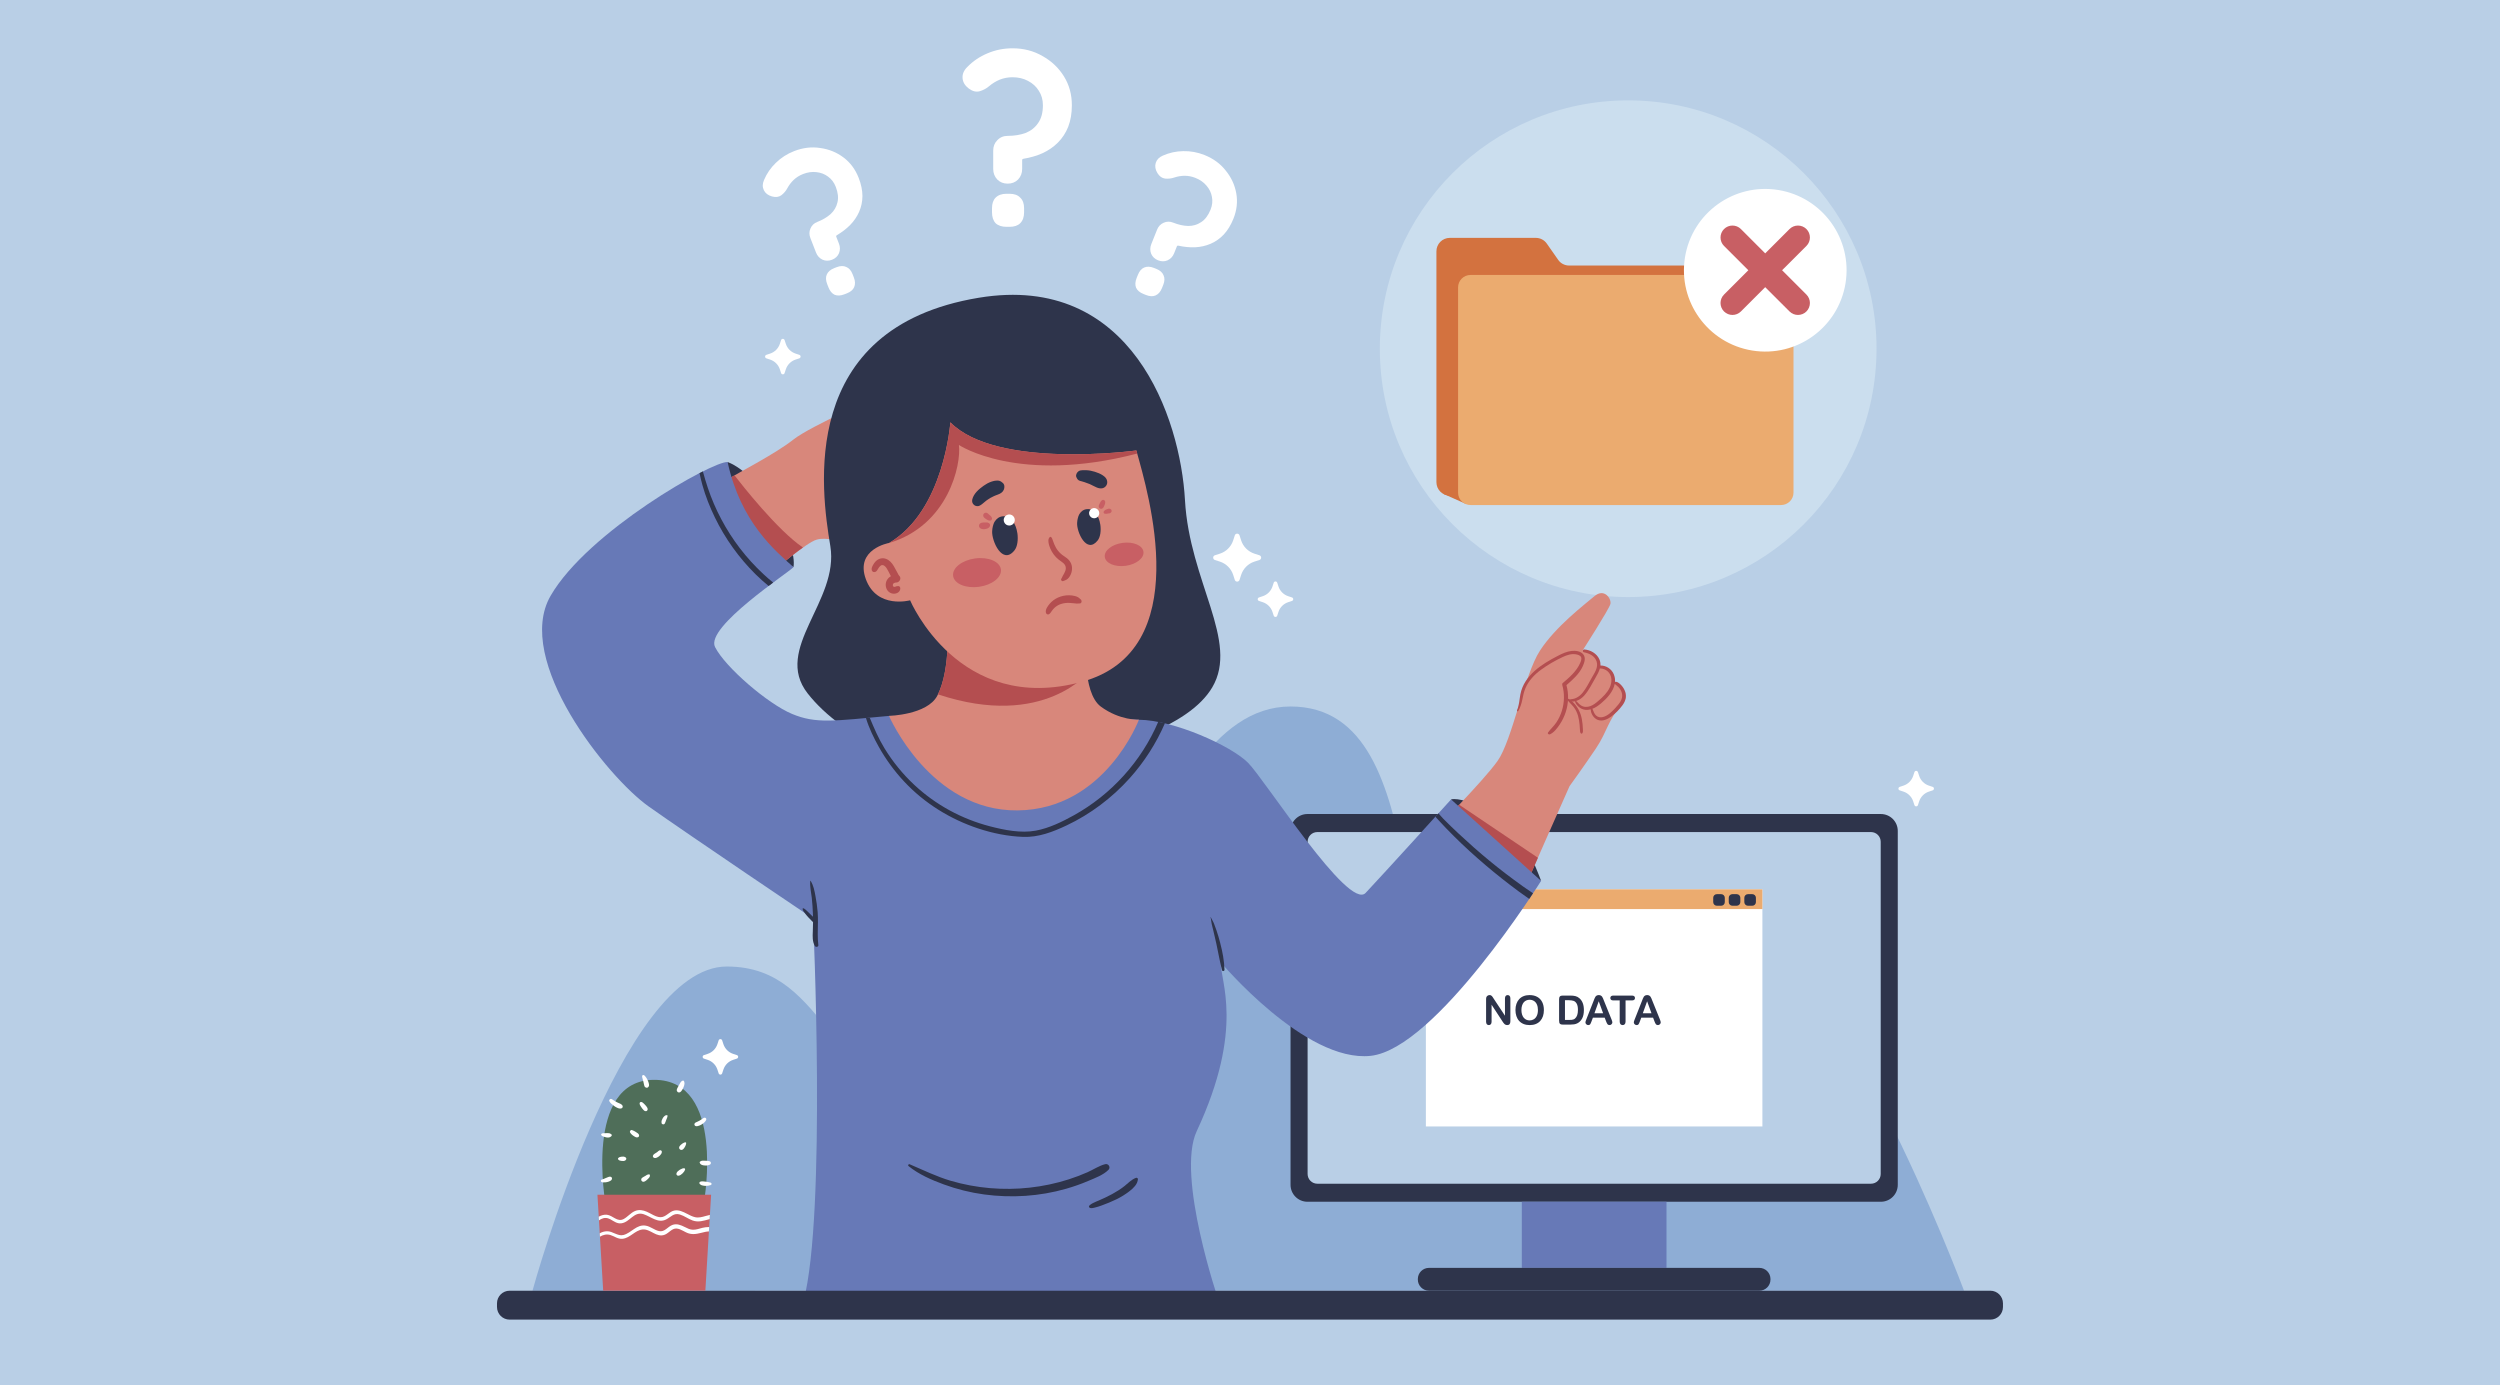
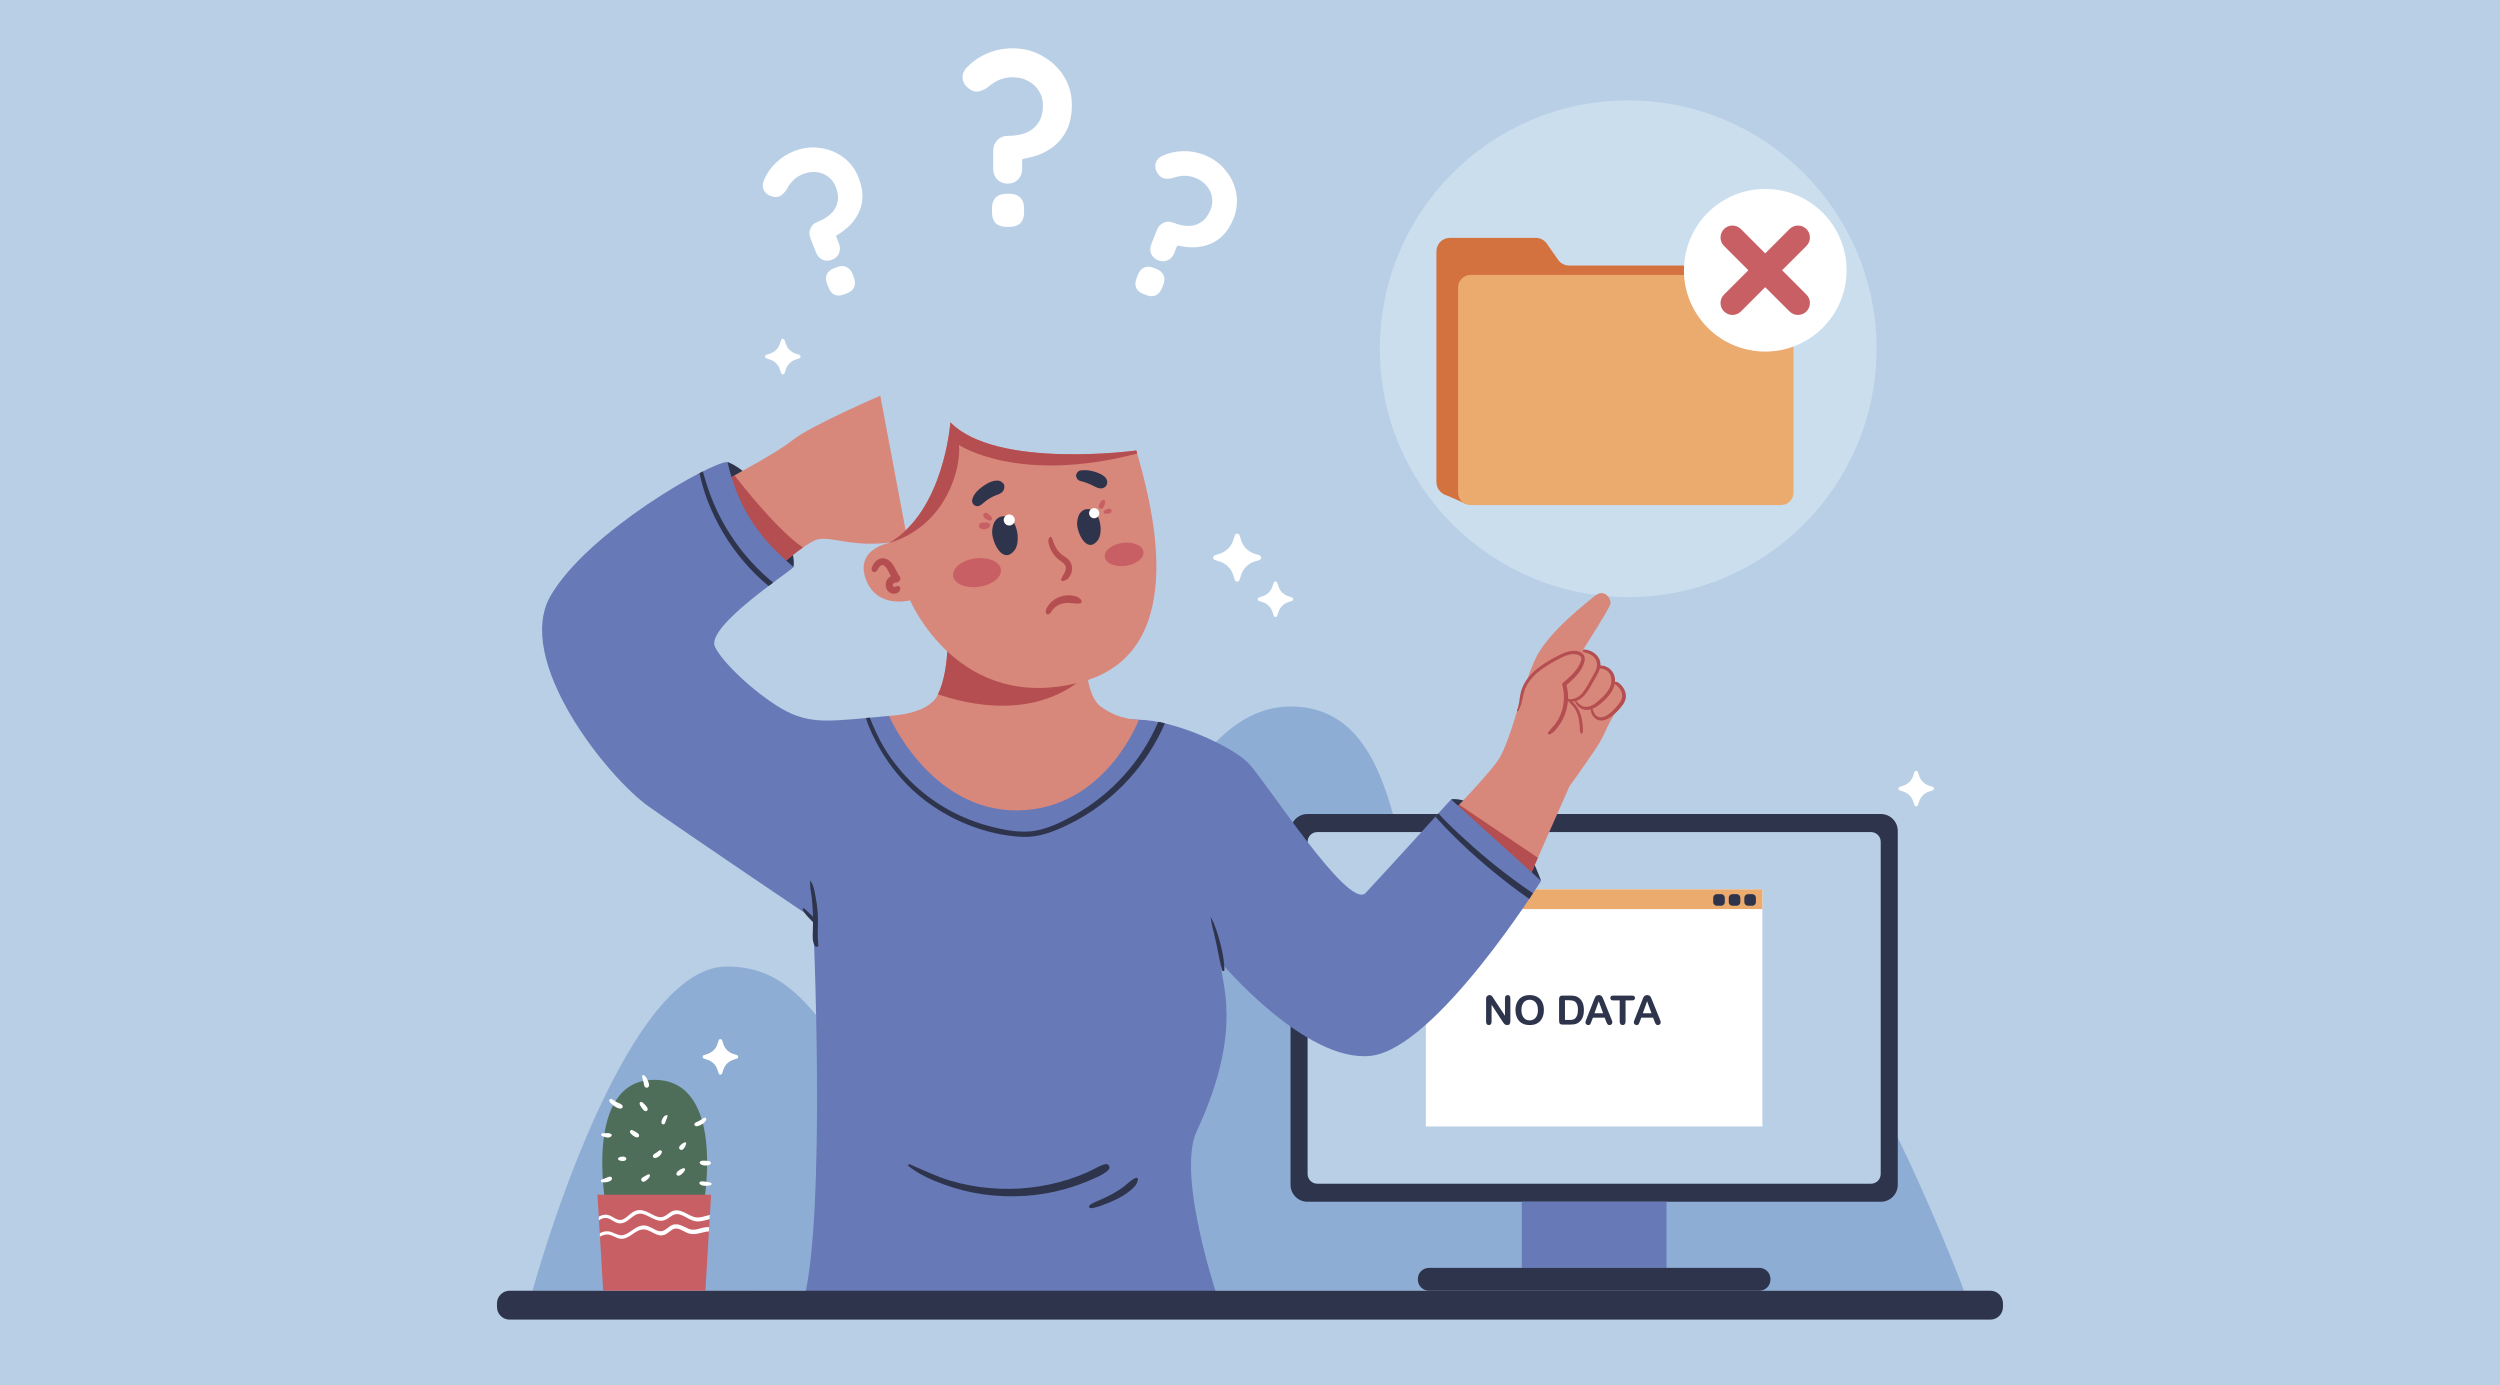
<svg xmlns="http://www.w3.org/2000/svg" width="740" height="410" viewBox="0 0 740 410" fill="none">
  <rect x="0" y="0" width="740" height="410" fill="#333333" stroke="none" />
  <g clip-path="url(#clip0_2021_243)">
    <rect width="740" height="410" fill="#B9CFE6" />
    <g clip-path="url(#clip1_2021_243)">
      <path d="M620 -45H120V455H620V-45Z" fill="#B9CFE6" />
      <path d="M157.62 382.05C157.62 382.05 183.78 286.09 215.11 286.09C246.44 286.09 242.93 325.28 284.9 325.28C326.87 325.28 336.45 209.12 381.99 209.12C427.53 209.12 407.1 303.26 440.71 303.26C474.32 303.26 485.19 276.26 513.42 276.26C541.65 276.26 581.35 382.03 581.35 382.03L157.61 382.05H157.62Z" fill="#8EADD5" />
      <path d="M481.94 176.73C522.538 176.73 555.45 143.818 555.45 103.22C555.45 62.621 522.538 29.71 481.94 29.71C441.342 29.71 408.43 62.621 408.43 103.22C408.43 143.818 441.342 176.73 481.94 176.73Z" fill="#CBDEEE" />
      <path d="M556.73 240.95H387.01C384.243 240.95 382 243.193 382 245.96V350.71C382 353.477 384.243 355.72 387.01 355.72H556.73C559.497 355.72 561.74 353.477 561.74 350.71V245.96C561.74 243.193 559.497 240.95 556.73 240.95Z" fill="#2E344B" />
      <path d="M553.81 246.29H389.93C388.339 246.29 387.05 247.579 387.05 249.17V347.5C387.05 349.091 388.339 350.38 389.93 350.38H553.81C555.401 350.38 556.69 349.091 556.69 347.5V249.17C556.69 247.579 555.401 246.29 553.81 246.29Z" fill="#B9CFE6" />
      <path d="M521.67 263.24H422.06V333.43H521.67V263.24Z" fill="white" />
      <path d="M521.67 263.24H422.06V269.09H521.67V263.24Z" fill="#EBAB6F" />
      <path d="M518.68 264.67H517.39C516.799 264.67 516.32 265.149 516.32 265.74V267.03C516.32 267.621 516.799 268.1 517.39 268.1H518.68C519.271 268.1 519.75 267.621 519.75 267.03V265.74C519.75 265.149 519.271 264.67 518.68 264.67Z" fill="#2E344B" />
      <path d="M514.07 264.67H512.78C512.189 264.67 511.71 265.149 511.71 265.74V267.03C511.71 267.621 512.189 268.1 512.78 268.1H514.07C514.661 268.1 515.14 267.621 515.14 267.03V265.74C515.14 265.149 514.661 264.67 514.07 264.67Z" fill="#2E344B" />
      <path d="M509.47 264.67H508.18C507.589 264.67 507.11 265.149 507.11 265.74V267.03C507.11 267.621 507.589 268.1 508.18 268.1H509.47C510.061 268.1 510.54 267.621 510.54 267.03V265.74C510.54 265.149 510.061 264.67 509.47 264.67Z" fill="#2E344B" />
      <path d="M493.28 355.72H450.46V375.29H493.28V355.72Z" fill="#6779B7" />
      <path d="M520.76 375.29H422.98C421.157 375.29 419.68 376.767 419.68 378.59V378.75C419.68 380.573 421.157 382.05 422.98 382.05H520.76C522.583 382.05 524.06 380.573 524.06 378.75V378.59C524.06 376.767 522.583 375.29 520.76 375.29Z" fill="#2E344B" />
      <path d="M371.3 163.88L372.79 164.36C373.47 164.58 373.47 165.54 372.79 165.76L371.3 166.24C369.44 166.84 367.99 168.3 367.38 170.16L366.9 171.65C366.68 172.33 365.72 172.33 365.5 171.65L365.02 170.16C364.42 168.3 362.96 166.85 361.1 166.24L359.61 165.76C358.93 165.54 358.93 164.58 359.61 164.36L361.1 163.88C362.96 163.28 364.41 161.82 365.02 159.96L365.5 158.47C365.72 157.79 366.68 157.79 366.9 158.47L367.38 159.96C367.98 161.82 369.44 163.27 371.3 163.88Z" fill="white" />
      <path d="M381.32 176.48L382.42 176.84C382.92 177 382.92 177.71 382.42 177.88L381.32 178.24C379.94 178.69 378.87 179.76 378.42 181.14L378.06 182.24C377.9 182.74 377.19 182.74 377.02 182.24L376.66 181.14C376.21 179.77 375.14 178.69 373.76 178.24L372.66 177.88C372.16 177.72 372.16 177.01 372.66 176.84L373.76 176.48C375.14 176.03 376.21 174.96 376.66 173.58L377.02 172.48C377.18 171.98 377.89 171.98 378.06 172.48L378.42 173.58C378.87 174.95 379.94 176.03 381.32 176.48Z" fill="white" />
      <path d="M235.5 104.67L236.6 105.03C237.1 105.19 237.1 105.9 236.6 106.07L235.5 106.43C234.13 106.88 233.05 107.95 232.6 109.33L232.24 110.43C232.08 110.93 231.37 110.93 231.2 110.43L230.84 109.33C230.39 107.96 229.32 106.88 227.94 106.43L226.84 106.07C226.34 105.91 226.34 105.2 226.84 105.03L227.94 104.67C229.31 104.22 230.39 103.15 230.84 101.77L231.2 100.67C231.36 100.17 232.07 100.17 232.24 100.67L232.6 101.77C233.05 103.14 234.12 104.22 235.5 104.67Z" fill="white" />
      <path d="M217.02 311.95L218.12 312.31C218.62 312.47 218.62 313.18 218.12 313.35L217.02 313.71C215.64 314.16 214.57 315.23 214.12 316.61L213.76 317.71C213.6 318.21 212.89 318.21 212.72 317.71L212.36 316.61C211.91 315.24 210.84 314.16 209.46 313.71L208.36 313.35C207.86 313.19 207.86 312.48 208.36 312.31L209.46 311.95C210.83 311.5 211.91 310.43 212.36 309.05L212.72 307.95C212.88 307.45 213.59 307.45 213.76 307.95L214.12 309.05C214.57 310.42 215.64 311.5 217.02 311.95Z" fill="white" />
      <path d="M570.97 232.55L572.07 232.91C572.57 233.07 572.57 233.78 572.07 233.95L570.97 234.31C569.6 234.76 568.52 235.83 568.07 237.21L567.71 238.31C567.55 238.81 566.84 238.81 566.67 238.31L566.31 237.21C565.86 235.84 564.79 234.76 563.41 234.31L562.31 233.95C561.81 233.79 561.81 233.08 562.31 232.91L563.41 232.55C564.78 232.1 565.86 231.03 566.31 229.65L566.67 228.55C566.83 228.05 567.54 228.05 567.71 228.55L568.07 229.65C568.52 231.03 569.59 232.1 570.97 232.55Z" fill="white" />
      <path d="M215.37 136.75C226.09 140.92 236.06 161.31 234.87 167.85L217.9 162.19L211.05 148.2L215.37 136.74V136.75Z" fill="#2E344B" />
      <path d="M214.63 142.29C219.33 139.52 229.57 134.27 234.83 130.12C240.09 125.97 260.56 117.12 260.56 117.12L268.58 159.73C268.58 159.73 261.66 161.39 254.75 160.84C247.83 160.29 244.79 158.9 241.75 159.73C238.71 160.56 228.75 169.14 228.75 169.14L214.64 142.3L214.63 142.29Z" fill="#D8877B" />
      <path d="M228.74 169.12C228.74 169.12 233.68 164.87 237.66 162.06C230.13 156.95 219.58 143.51 217.41 140.7C216.36 141.28 215.41 141.82 214.63 142.28L228.74 169.12Z" fill="#B44E50" />
      <path d="M429.53 236.61C434.22 235.72 444.49 242.19 448.06 245.32C451.63 248.45 456.17 260.72 456.17 260.72L432.21 250.45L429.53 236.61Z" fill="#2E344B" />
      <path d="M424.85 245.49C424.85 245.49 438.89 231.37 443.26 225.27C447.62 219.17 451.18 199.71 455.84 192.57C460.5 185.42 468.91 179.05 471.91 176.5C474.91 173.95 477.02 177.28 476.69 178.75C476.36 180.23 468.48 192.49 468.48 192.49C468.48 192.49 472.76 192.31 473.84 197.55C473.84 197.55 478.55 197.69 477.75 202.35C477.75 202.35 483.03 205.12 480.43 208.04C475.85 213.17 475.82 216.45 472.39 221.55C468.97 226.65 464.58 232.71 464.58 232.71C464.58 232.71 451.09 263.08 450.52 264.75L424.85 245.49Z" fill="#D8877B" />
      <path d="M455.21 253.89L431.91 238.2C431.91 238.2 431.88 238.23 431.87 238.24C431.69 238.43 431.51 238.61 431.34 238.8C431.33 238.82 431.31 238.83 431.3 238.85L428.68 248.36L441.06 257.65L445.45 260.94L451.22 263.08C452.05 261.13 453.53 257.74 455.22 253.9L455.21 253.89Z" fill="#B44E50" />
-       <path d="M289.74 88.13C235.85 97.03 243.09 145.36 245.78 161.65C248.47 177.94 228.73 192.03 239.05 205.23C249.37 218.44 273.59 231.2 301.85 226.8C330.11 222.4 351.94 215.09 358.82 203.47C366.89 189.82 352.09 172.21 350.75 148C349.4 123.79 335.05 80.64 289.74 88.13Z" fill="#2E344B" />
      <path d="M263.14 211.91C246.77 213.4 241.56 214.29 234.42 211.31C227.28 208.33 214.63 197.47 211.65 191.52C208.67 185.57 233.68 169.35 234.87 167.86C229.51 163.1 219.24 154.61 215.37 136.76C210.91 136.46 174 157.3 162.98 176.35C151.97 195.4 179.8 230.08 192 238.71C204.2 247.34 240.67 271.9 240.67 271.9C240.67 271.9 244.69 359.26 237.84 385.15H360.77C360.77 385.15 348.05 348.06 354.22 334.85C368.57 304.13 361.07 290.2 361.36 284.85C361.36 284.85 386.36 314.61 405.71 312.53C425.06 310.45 456.16 260.74 456.16 260.74L429.52 236.63C429.52 236.63 409.28 258.95 404.22 264.31C399.16 269.67 374.46 230.82 369.4 225.76C364.34 220.7 347.37 213.11 337.12 213.05C325.5 212.07 263.14 211.92 263.14 211.92V211.91Z" fill="#6779B7" />
      <path d="M280.41 183.33C280.41 183.33 281.59 198.06 277.43 205.95C274.45 211.61 263.14 211.9 263.14 211.9C263.14 211.9 275.34 240.18 301.24 239.88C327.14 239.58 337.12 213.03 337.12 213.03C337.12 213.03 331.5 213.32 325.84 209.15C320.18 204.98 321.48 188.98 321.48 188.98L280.4 183.32L280.41 183.33Z" fill="#D8877B" />
      <path d="M314.76 188.06L280.41 183.33C280.41 183.33 281.54 197.55 277.64 205.53C309.28 216.07 322.67 198.51 322.67 198.51L314.75 188.06H314.76Z" fill="#B44E50" />
      <path d="M263.14 160.72C263.14 160.72 253.02 162.51 256.29 171.44C259.56 180.37 269.39 177.69 269.39 177.69C269.39 177.69 283.78 211.82 320.29 201.8C353.92 192.57 339.93 146.14 336.36 133.34C336.36 133.34 294.99 139 281.3 125.01C281.3 125.01 279.51 151.2 263.14 160.73V160.72Z" fill="#D8877B" />
      <path d="M468.66 193.7C467.87 192.72 466.34 192.54 465.17 192.68C463.79 192.84 462.49 193.42 461.26 194.06C459.97 194.72 458.69 195.42 457.47 196.19C455.21 197.62 453.09 199.36 451.62 201.61C450.84 202.81 450.3 204.12 450.03 205.53C449.73 207.08 449.69 208.79 449.04 210.25C448.93 210.49 449.27 210.71 449.41 210.47C449.98 209.44 450.35 208.36 450.58 207.21C450.82 206.02 451.05 204.82 451.53 203.7C452.47 201.5 454.16 199.7 456.07 198.3C458.07 196.82 460.33 195.52 462.58 194.47C463.75 193.92 465.1 193.46 466.41 193.67C466.95 193.76 467.69 193.94 467.97 194.46C468.27 195.01 467.94 195.76 467.71 196.28C466.64 198.71 464.57 200.49 462.58 202.17C462.42 202.3 462.37 202.56 462.43 202.75C463.14 205.24 463.08 207.91 462.32 210.38C461.94 211.62 461.38 212.79 460.66 213.87C459.95 214.94 458.96 215.77 458.23 216.81C457.97 217.18 458.46 217.51 458.78 217.36C460.01 216.81 460.93 215.55 461.67 214.46C462.45 213.31 463.06 212.02 463.48 210.7C464.29 208.14 464.38 205.39 463.67 202.8C465.53 201.19 467.49 199.47 468.51 197.18C468.97 196.14 469.48 194.73 468.66 193.72V193.7Z" fill="#B44E50" />
      <path d="M481.07 204.8C480.85 204.11 480.48 203.49 480.01 202.95C479.59 202.48 478.9 201.79 478.23 201.8C478.17 201.8 478.11 201.82 478.05 201.85C478.1 201.1 477.99 200.33 477.66 199.54C477 197.99 475.4 196.96 473.72 196.99C473.77 196.38 473.69 195.77 473.4 195.13C472.62 193.42 470.79 192.37 468.95 192.24C468.48 192.21 468.37 192.97 468.84 193.07C470.46 193.41 472.07 194.14 472.61 195.85C473.15 197.59 471.95 199.23 471.13 200.67C470.29 202.15 469.52 203.76 468.43 205.08C467.93 205.68 467.35 206.17 466.65 206.53C466.3 206.71 465.94 206.83 465.55 206.9C465.21 206.96 464.83 206.96 464.52 207.12C464.45 207.15 464.45 207.24 464.5 207.3C464.89 207.75 465.6 207.72 466.21 207.58C466.27 208.19 466.87 208.84 467.3 209.22C467.87 209.72 468.54 210.04 469.3 210.11C469.85 210.17 470.37 210.1 470.88 209.96C470.87 209.99 470.85 210.02 470.85 210.05C470.9 211.28 471.75 212.61 472.91 213.08C474.3 213.64 475.84 212.91 476.96 212.08C478.22 211.15 479.33 210.01 480.26 208.75C481.13 207.57 481.53 206.22 481.08 204.8H481.07ZM468.02 208.84C467.65 208.6 467.32 208.29 467.02 207.97C466.85 207.79 466.71 207.61 466.51 207.49C466.61 207.46 466.71 207.43 466.8 207.39C467.63 207.09 468.35 206.53 468.94 205.88C470.32 204.35 471.24 202.36 472.28 200.59C472.79 199.71 473.31 198.8 473.56 197.85C473.58 197.85 473.6 197.86 473.62 197.86C475.43 197.9 476.85 199.2 476.97 201.03C477.09 202.8 476.17 204.37 475.02 205.64C474.43 206.29 473.78 206.88 473.12 207.45C472.41 208.06 471.65 208.69 470.76 209.01C469.86 209.33 468.85 209.36 468.02 208.83V208.84ZM478.28 209.42C477.25 210.54 475.98 211.87 474.45 212.25C473.73 212.43 472.97 212.3 472.42 211.78C471.87 211.26 471.7 210.56 471.4 209.9C471.38 209.86 471.35 209.84 471.31 209.82C472.28 209.46 473.17 208.82 473.95 208.16C475.68 206.71 477.52 204.71 477.95 202.46C478.13 202.67 478.36 202.79 478.59 202.97C478.87 203.18 479.13 203.43 479.34 203.7C479.74 204.2 480.02 204.79 480.13 205.42C480.41 207.01 479.26 208.33 478.26 209.42H478.28Z" fill="#B44E50" />
      <path d="M468.54 215.89C468.52 215.38 468.49 214.88 468.44 214.37C468.35 213.39 468.18 212.41 467.87 211.47C467.26 209.66 466 207.88 464.35 206.88C464.14 206.75 463.83 207.02 463.99 207.24C464.54 207.98 465.28 208.59 465.84 209.33C466.42 210.09 466.82 210.95 467.09 211.86C467.34 212.73 467.47 213.64 467.56 214.54C467.6 215.02 467.63 215.49 467.66 215.97C467.68 216.36 467.66 216.79 467.94 217.09C468.04 217.19 468.23 217.2 468.33 217.09C468.61 216.76 468.56 216.31 468.55 215.89H468.54Z" fill="#B44E50" />
      <path d="M336.62 134.24C336.53 133.92 336.45 133.62 336.37 133.34C336.37 133.34 295 139 281.31 125.01C281.31 125.01 279.52 151.2 263.15 160.73C280.71 155.52 284.58 137.51 283.84 131.71C283.84 131.71 301.34 143.46 336.63 134.25L336.62 134.24Z" fill="#B44E50" />
      <path d="M265.58 173.49C265.58 173.49 265.51 173.49 265.46 173.51C265.43 173.51 265.4 173.53 265.38 173.53C265.05 173.63 265.31 173.59 265.07 173.64C264.97 173.66 264.88 173.69 264.78 173.71C264.74 173.71 264.69 173.71 264.65 173.71C264.59 173.7 264.54 173.68 264.48 173.66C264.63 173.71 264.38 173.56 264.49 173.66C264.38 173.56 264.35 173.49 264.31 173.38C264.24 173.2 264.28 173.41 264.28 173.22C264.28 173.2 264.3 173.04 264.3 173.02C264.33 172.95 264.39 172.8 264.33 172.9C264.43 172.72 264.33 172.9 264.44 172.75C264.56 172.6 264.42 172.73 264.57 172.64C264.58 172.64 264.73 172.55 264.76 172.54C264.87 172.5 264.99 172.46 265.11 172.43C265.13 172.43 265.12 172.43 265.13 172.43C265.19 172.43 265.25 172.43 265.31 172.43C266.28 172.42 266.96 171.1 266.15 170.4C265.96 170.23 265.86 169.93 265.73 169.7C265.6 169.47 265.48 169.23 265.35 169C265.1 168.53 264.85 168.06 264.58 167.6C264.01 166.62 263.27 165.76 262.17 165.39C261.13 165.03 260.02 165.36 259.25 166.11C258.92 166.43 258.65 166.82 258.43 167.22C258.18 167.67 257.88 168.27 258.04 168.79C258.19 169.3 258.72 169.47 259.18 169.25C259.53 169.08 259.75 168.64 259.95 168.31C260.11 168.04 260.24 167.85 260.46 167.63C260.59 167.5 260.63 167.47 260.73 167.41C260.9 167.31 260.86 167.31 261.03 167.28C261.07 167.28 261.08 167.27 261.08 167.27C261.15 167.27 261.22 167.27 261.29 167.27C261.47 167.29 261.62 167.38 261.76 167.47C262.27 167.81 262.61 168.44 262.92 169.03C263.12 169.41 263.31 169.8 263.51 170.18C263.57 170.3 263.64 170.43 263.7 170.55C263.3 170.78 262.95 171.08 262.67 171.49C262.1 172.31 262.02 173.4 262.43 174.31C262.81 175.17 263.65 175.73 264.59 175.74C265.57 175.75 266.53 175.13 266.49 174.08C266.47 173.6 266 173.34 265.58 173.52V173.49Z" fill="#B44E50" />
      <path d="M450.62 262.23C447.27 259.85 444.01 257.36 440.84 254.75C437.72 252.18 434.69 249.49 431.73 246.73C430.18 245.28 428.65 243.82 427.17 242.3C426.69 241.81 426.22 241.28 425.76 240.75C425.47 241.07 425.18 241.39 424.86 241.74C425.22 242.14 425.59 242.54 425.94 242.92C427.37 244.49 428.86 246.01 430.36 247.51C433.37 250.51 436.52 253.37 439.76 256.12C442.9 258.79 446.14 261.35 449.45 263.8C450.5 264.58 451.58 265.32 452.65 266.08C453.06 265.47 453.43 264.91 453.77 264.4C452.71 263.68 451.65 262.98 450.6 262.24L450.62 262.23Z" fill="#2E344B" />
      <path d="M211.63 153.22C214.63 159.41 218.73 165.11 223.61 169.95C224.85 171.18 226.16 172.34 227.51 173.45C227.97 173.1 228.42 172.77 228.85 172.44C227.85 171.62 226.87 170.78 225.93 169.9C223.42 167.56 221.1 165.02 219.01 162.29C214.91 156.92 211.68 150.86 209.53 144.45C208.99 142.83 208.5 141.19 208.05 139.54C207.73 139.7 207.4 139.87 207.06 140.04C207.31 141.24 207.59 142.43 207.92 143.6C208.84 146.91 210.13 150.13 211.63 153.22Z" fill="#2E344B" />
      <path d="M342.83 213.67C337.88 225.31 328.94 235.19 317.86 241.33C314.38 243.26 310.52 245.14 306.59 245.87C302.19 246.69 297.27 245.69 293 244.58C284.64 242.4 276.99 238.25 270.66 232.35C267.23 229.15 264.25 225.49 261.8 221.48C260.03 218.58 258.72 215.53 257.44 212.43C257.06 212.47 256.69 212.5 256.32 212.53C257.23 215.54 258.66 218.46 260.16 221.13C262.24 224.83 264.76 228.28 267.66 231.37C273.63 237.76 281.3 242.5 289.59 245.24C293.84 246.65 298.37 247.56 302.85 247.72C307.4 247.89 311.63 246.25 315.68 244.34C322.75 241.01 329.14 236.18 334.37 230.37C338.69 225.57 342.24 220.02 344.82 214.08C344.15 213.92 343.49 213.78 342.84 213.65L342.83 213.67Z" fill="#2E344B" />
      <path d="M327.15 344.59C325.31 345.05 323.61 346.23 321.88 346.99C320.07 347.78 318.22 348.49 316.34 349.09C312.59 350.29 308.72 351.11 304.81 351.54C296.98 352.41 288.97 351.73 281.41 349.51C277.16 348.26 273.29 346.32 269.23 344.61C268.93 344.49 268.67 344.95 268.91 345.15C271.94 347.61 275.74 349.27 279.39 350.6C283.24 352.01 287.25 353.01 291.31 353.56C299.41 354.65 307.71 354.13 315.58 351.87C317.8 351.23 319.99 350.47 322.11 349.56C324.1 348.71 326.57 347.82 328.12 346.26C328.83 345.54 328.12 344.36 327.15 344.59Z" fill="#2E344B" />
      <path d="M336.27 348.63C334.91 349.13 333.96 350.19 332.83 351.09C331.7 351.99 330.44 352.76 329.17 353.46C327.89 354.16 326.57 354.77 325.23 355.35C324.82 355.53 321.86 356.61 322.39 357.34C322.74 357.82 323.51 357.56 324 357.46C324.71 357.31 325.4 357.06 326.09 356.82C327.57 356.28 329.03 355.69 330.45 355C331.82 354.33 333.1 353.54 334.31 352.61C334.91 352.15 335.48 351.64 335.96 351.05C336.48 350.4 336.72 349.87 336.83 349.05C336.86 348.78 336.52 348.54 336.28 348.63H336.27Z" fill="#2E344B" />
      <path d="M242.1 273.26C242.1 273.26 242.12 273.21 242.12 273.18C242.12 273.15 242.11 273.13 242.11 273.11C242.12 272.07 242.11 271.03 242.03 269.99C241.9 268.38 241.67 266.77 241.37 265.19C241.08 263.63 240.8 262.08 239.94 260.73C239.91 260.68 239.84 260.7 239.83 260.76C239.69 262.43 240.08 264.04 240.28 265.7C240.48 267.37 240.56 269.04 240.63 270.71C240.63 270.93 240.63 271.14 240.63 271.36C240.45 271.18 240.27 270.99 240.08 270.81C239.71 270.46 239.37 270.09 238.99 269.75C238.61 269.41 238.27 269.03 237.79 268.84C237.65 268.79 237.55 268.94 237.57 269.06C237.66 269.56 238 269.97 238.3 270.38C238.61 270.8 238.96 271.19 239.31 271.58C239.64 271.96 240.01 272.31 240.37 272.67C240.46 272.76 240.56 272.84 240.66 272.93C240.66 273.86 240.64 274.79 240.59 275.72C240.52 277.15 240.45 278.75 241.21 280.02C241.47 280.45 242.3 280.31 242.23 279.74C241.96 277.59 242.07 275.42 242.1 273.26Z" fill="#2E344B" />
      <path d="M361.2 279.18C360.86 277.89 360.5 276.6 360.06 275.34C359.83 274.68 359.59 274.03 359.34 273.38C359.08 272.71 358.67 272.14 358.39 271.49C358.37 271.45 358.31 271.46 358.32 271.51C358.5 272.17 358.51 272.89 358.68 273.56C358.85 274.23 359.02 274.9 359.17 275.58C359.46 276.83 359.77 278.08 360.04 279.34C360.6 281.95 361.06 284.58 361.7 287.16C361.8 287.58 362.46 287.49 362.45 287.06C362.37 284.4 361.87 281.75 361.19 279.17L361.2 279.18Z" fill="#2E344B" />
      <path d="M297.1 145.02C297.38 144.45 297.22 144.75 297.14 144.93C297.13 144.96 297.12 144.99 297.1 145.02Z" fill="#2E344B" />
      <path d="M296.83 142.95C296.52 142.69 296.22 142.44 295.83 142.33C295.38 142.2 294.9 142.24 294.44 142.31C294.09 142.37 293.75 142.48 293.41 142.59C292.59 142.87 291.83 143.3 291.13 143.8C289.73 144.8 288.2 146.11 287.79 147.85C287.64 148.47 287.84 149.11 288.35 149.5C288.84 149.88 289.55 149.95 290.09 149.62C290.55 149.34 290.95 149.03 291.35 148.67C291.46 148.57 291.57 148.48 291.69 148.39C291.5 148.55 291.94 148.19 292.08 148.08C292.07 148.08 292.06 148.09 292.04 148.1C292.06 148.09 292.07 148.08 292.09 148.07C292.09 148.07 292.09 148.07 292.1 148.07C292.15 148.03 292.22 147.98 292.26 147.96C292.54 147.77 292.81 147.58 293.1 147.41C293.47 147.2 293.84 147.01 294.23 146.84C294.57 146.7 294.9 146.56 295.24 146.42C295.07 146.49 294.9 146.56 294.73 146.63C295.14 146.46 295.59 146.34 295.98 146.13C296.17 146.03 296.32 145.92 296.49 145.79C296.77 145.57 296.96 145.32 297.1 145C297.1 144.98 297.12 144.96 297.13 144.94C297.4 144.31 297.4 143.44 296.83 142.95Z" fill="#2E344B" />
      <path d="M292.09 148.08C292.33 147.93 292.34 147.92 292.28 147.95C292.22 147.99 292.16 148.03 292.1 148.07C292.1 148.07 292.1 148.07 292.09 148.08Z" fill="#2E344B" />
      <path d="M327.42 141.66C327.17 141.24 326.86 141 326.47 140.73C325.74 140.23 324.91 139.91 324.06 139.64C323.24 139.38 322.4 139.22 321.54 139.18C321.17 139.16 320.8 139.17 320.44 139.18C319.98 139.2 319.56 139.25 319.18 139.54C318.72 139.9 318.35 140.61 318.59 141.2C318.75 141.61 318.95 141.97 319.35 142.2C319.58 142.34 319.85 142.39 320.11 142.45C320.41 142.53 320.71 142.62 321.01 142.72C321.52 142.9 322.03 143.08 322.54 143.28C322.91 143.44 323.27 143.62 323.62 143.81C323.82 143.92 324.02 144 324.23 144.1C324.33 144.15 324.43 144.2 324.53 144.25C324.9 144.43 325.2 144.5 325.58 144.55C326.02 144.59 326.43 144.56 326.85 144.31C327.25 144.07 327.56 143.68 327.68 143.23C327.83 142.69 327.71 142.11 327.43 141.64L327.42 141.66Z" fill="#2E344B" />
      <path d="M325.73 144.6C325.67 144.6 325.62 144.58 325.57 144.57C325.45 144.56 325.33 144.55 325.21 144.53L325.73 144.6Z" fill="#2E344B" />
      <path d="M301.13 157.77C300.73 155.13 299.31 152.63 296.89 152.82C295.78 152.91 294.99 153.5 294.41 154.42C294.15 154.83 294.02 155.31 293.89 155.77C293.76 156.25 293.71 156.73 293.68 157.22C293.49 160.1 296.71 167.4 300.29 162.9C301.16 161.81 301.43 159.75 301.14 157.77H301.13Z" fill="#2E344B" />
      <path d="M325.68 155.25C325.31 152.82 324 150.52 321.78 150.7C320.76 150.78 320.03 151.33 319.5 152.17C319.26 152.55 319.14 152.99 319.03 153.42C318.91 153.86 318.86 154.3 318.83 154.76C318.65 157.41 321.62 164.13 324.91 159.98C325.71 158.97 325.96 157.08 325.69 155.26L325.68 155.25Z" fill="#2E344B" />
      <path d="M315.76 165.19C315.17 164.74 314.52 164.38 313.97 163.87C313.4 163.35 312.92 162.75 312.54 162.08C312.16 161.4 311.88 160.69 311.63 159.95C311.57 159.77 311.26 158.73 310.87 158.92C309.81 159.44 310.55 161.59 310.89 162.37C311.43 163.62 312.26 164.76 313.32 165.61C314.2 166.32 315.49 166.86 315.48 168.17C315.48 168.71 315.27 169.23 315.01 169.7C314.87 169.95 314.72 170.2 314.58 170.45C314.42 170.74 314.34 171.06 314.14 171.33C313.9 171.65 314.3 172.13 314.66 172.01C315.38 171.76 315.94 171.57 316.42 170.93C316.85 170.36 317.14 169.69 317.26 168.99C317.53 167.47 316.97 166.12 315.76 165.19Z" fill="#B44E50" />
      <path d="M319.85 177.38C319.85 177.38 319.76 177.31 319.71 177.28C318.99 176.43 317.53 176.23 316.5 176.2C315.32 176.18 314.19 176.41 313.12 176.9C312.24 177.3 311.41 177.91 310.77 178.64C310.18 179.32 309.3 180.46 309.61 181.43C309.73 181.8 310.17 182.02 310.52 181.8C310.89 181.57 311.1 181.17 311.35 180.82C311.57 180.51 311.81 180.22 312.09 179.95C312.63 179.44 313.29 179.03 314 178.8C314.83 178.52 315.71 178.42 316.58 178.46C317.04 178.48 317.51 178.52 317.97 178.58C318.23 178.62 318.48 178.66 318.74 178.66C319 178.66 319.25 178.61 319.51 178.63C320.25 178.69 320.32 177.73 319.85 177.37V177.38Z" fill="#B44E50" />
      <path d="M300.32 153.48C300.24 153.2 300.1 152.96 299.9 152.76C299.79 152.67 299.68 152.59 299.57 152.5C299.31 152.35 299.04 152.28 298.74 152.28C298.51 152.28 298.3 152.32 298.11 152.42C297.91 152.49 297.73 152.6 297.58 152.76C297.42 152.91 297.31 153.08 297.24 153.29C297.14 153.48 297.09 153.7 297.1 153.92C297.12 154.07 297.14 154.21 297.16 154.36C297.24 154.64 297.38 154.88 297.58 155.08C297.69 155.17 297.8 155.25 297.91 155.34C298.17 155.49 298.44 155.56 298.74 155.56C298.97 155.56 299.18 155.52 299.37 155.42C299.57 155.35 299.75 155.24 299.9 155.08C300.06 154.93 300.17 154.76 300.24 154.55C300.34 154.35 300.39 154.14 300.38 153.92L300.32 153.48Z" fill="white" />
      <path d="M325.33 151.5C325.26 151.24 325.13 151.02 324.94 150.84C324.84 150.76 324.74 150.68 324.63 150.6C324.4 150.46 324.14 150.4 323.87 150.39C323.66 150.39 323.47 150.43 323.29 150.52C323.1 150.58 322.94 150.68 322.81 150.83C322.66 150.97 322.56 151.13 322.5 151.31C322.41 151.49 322.36 151.68 322.37 151.89C322.39 152.02 322.41 152.16 322.42 152.29C322.49 152.55 322.62 152.77 322.81 152.96C322.91 153.04 323.01 153.12 323.11 153.2C323.35 153.34 323.6 153.4 323.87 153.41C324.08 153.41 324.27 153.37 324.45 153.28C324.64 153.22 324.8 153.12 324.94 152.97C325.09 152.83 325.19 152.67 325.25 152.48C325.34 152.3 325.39 152.11 325.38 151.9L325.33 151.5Z" fill="white" />
      <path d="M296.27 168.53C296.59 170.85 293.68 173.17 289.77 173.7C285.86 174.23 282.44 172.79 282.12 170.47C281.8 168.15 284.71 165.83 288.62 165.3C292.53 164.77 295.95 166.21 296.27 168.53Z" fill="#C85F64" />
      <path d="M338.46 163.3C338.72 165.18 336.36 167.05 333.2 167.48C330.04 167.91 327.27 166.74 327.02 164.87C326.76 162.99 329.12 161.12 332.28 160.69C335.44 160.26 338.21 161.43 338.46 163.3Z" fill="#C85F64" />
      <path d="M293.62 153.36C293.57 153.14 293.45 152.92 293.28 152.77C293.17 152.68 293.06 152.58 292.96 152.48C292.86 152.38 292.75 152.29 292.64 152.2C292.58 152.15 292.53 152.1 292.48 152.05C292.36 151.94 292.23 151.85 292.08 151.8C291.96 151.76 291.85 151.76 291.73 151.78C291.72 151.78 291.71 151.78 291.7 151.78C291.53 151.8 291.37 151.86 291.25 151.99C291.1 152.14 291.02 152.35 291.03 152.56V152.58C291.03 152.73 291.06 152.8 291.11 152.92C291.16 153.04 291.24 153.15 291.34 153.24C291.44 153.32 291.55 153.4 291.65 153.49C291.77 153.58 291.89 153.67 292.02 153.75C292.15 153.82 292.27 153.89 292.4 153.96C292.51 154.02 292.62 154.06 292.74 154.08C292.8 154.08 292.85 154.09 292.91 154.1C293.02 154.11 293.13 154.09 293.24 154.06C293.54 153.98 293.7 153.66 293.63 153.37L293.62 153.36Z" fill="#C85F64" />
      <path d="M293.02 155.19C292.96 155.04 292.86 154.93 292.72 154.84C292.48 154.69 292.23 154.62 291.95 154.64C291.79 154.65 291.63 154.64 291.47 154.64C291.31 154.64 291.14 154.65 290.98 154.66C290.83 154.66 290.69 154.7 290.54 154.74C290.44 154.77 290.34 154.81 290.25 154.85C290.09 154.93 290 155.06 289.9 155.2C289.82 155.33 289.78 155.48 289.78 155.63C289.78 155.78 289.82 155.93 289.9 156.06C290.03 156.33 290.27 156.45 290.53 156.55C290.69 156.61 290.82 156.64 291.01 156.65C291.25 156.65 291.51 156.65 291.74 156.59C291.9 156.55 292.06 156.5 292.22 156.45C292.43 156.37 292.61 156.29 292.77 156.12C292.92 155.97 292.96 155.84 293.04 155.64C293.04 155.57 293.06 155.51 293.07 155.44C293.07 155.34 293.05 155.24 293.01 155.16L293.02 155.19Z" fill="#C85F64" />
      <path d="M326.78 148C326.25 147.78 325.84 148.35 325.64 148.77C325.58 148.9 325.52 149.03 325.45 149.16C325.42 149.23 325.38 149.29 325.35 149.36C325.31 149.44 325.27 149.52 325.25 149.6C325.22 149.7 325.22 149.79 325.22 149.89C325.22 150.18 325.41 150.44 325.66 150.55C325.78 150.6 325.9 150.62 326.03 150.6C326.2 150.58 326.31 150.51 326.44 150.4C326.54 150.32 326.62 150.22 326.68 150.11C326.71 150.04 326.74 149.97 326.77 149.91C326.85 149.73 326.93 149.55 327 149.38C327.18 148.95 327.29 148.23 326.76 148.01L326.78 148Z" fill="#C85F64" />
      <path d="M328.85 150.78C328.61 150.51 328.22 150.53 327.92 150.63C327.8 150.67 327.69 150.71 327.57 150.76C327.38 150.84 327.16 150.91 327.01 151.05C326.91 151.15 326.79 151.27 326.72 151.39C326.58 151.63 326.7 151.99 326.99 152.05C327.09 152.07 327.2 152.07 327.3 152.08C327.34 152.08 327.37 152.08 327.41 152.09C327.49 152.09 327.58 152.08 327.66 152.06C327.79 152.03 327.93 152.01 328.06 151.99C328.11 151.99 328.16 151.98 328.22 151.97C328.3 151.97 328.37 151.97 328.45 151.94C328.52 151.92 328.59 151.88 328.65 151.85C328.77 151.79 328.9 151.69 328.96 151.56C328.98 151.51 329 151.46 329.03 151.4C329.06 151.31 329.06 151.22 329.04 151.14C329.02 150.99 328.96 150.87 328.86 150.76L328.85 150.78Z" fill="#C85F64" />
      <path d="M589.14 382.05H150.85C148.784 382.05 147.11 383.725 147.11 385.79V386.87C147.11 388.936 148.784 390.61 150.85 390.61H589.14C591.206 390.61 592.88 388.936 592.88 386.87V385.79C592.88 383.725 591.206 382.05 589.14 382.05Z" fill="#2E344B" />
      <path d="M427.15 146.15L433.84 149.13L435.41 143.34L427.15 146.15Z" fill="#D3723F" />
      <path d="M461.21 76.9L457.85 72.1C457.11 71.04 455.9 70.41 454.6 70.41H429.15C426.96 70.41 425.18 72.19 425.18 74.38V142.73C425.18 144.92 426.96 146.7 429.15 146.7H520.51C522.7 146.7 524.48 144.92 524.48 142.73V82.57C524.48 80.38 522.7 78.6 520.51 78.6H464.46C463.17 78.6 461.95 77.97 461.21 76.91V76.9Z" fill="#D3723F" />
      <path d="M527.2 81.39H435.27C433.238 81.39 431.59 83.038 431.59 85.07V145.81C431.59 147.842 433.238 149.49 435.27 149.49H527.2C529.232 149.49 530.88 147.842 530.88 145.81V85.07C530.88 83.038 529.232 81.39 527.2 81.39Z" fill="#EBAB6F" />
      <path d="M546.275 83.853C548.405 70.732 539.494 58.368 526.373 56.238C513.251 54.108 500.887 63.018 498.757 76.14C496.627 89.262 505.538 101.626 518.659 103.756C531.781 105.886 544.145 96.975 546.275 83.853Z" fill="white" />
      <path d="M527.5 79.99L534.7 72.8C536.08 71.42 536.08 69.18 534.7 67.8C533.32 66.42 531.08 66.42 529.7 67.8L522.5 75L515.31 67.8C513.93 66.42 511.69 66.42 510.31 67.8C508.93 69.18 508.93 71.42 510.31 72.8L517.51 79.99L510.31 87.19C508.93 88.57 508.93 90.81 510.31 92.19C511.69 93.57 513.93 93.57 515.31 92.19L522.5 85L529.7 92.19C531.08 93.57 533.32 93.57 534.7 92.19C536.08 90.81 536.08 88.57 534.7 87.19L527.5 79.99Z" fill="#C85F64" />
      <path d="M293.99 44.575C293.99 43.337 294.395 42.313 295.204 41.504C296.013 40.647 297.037 40.218 298.275 40.218C300.226 40.218 301.988 39.933 303.559 39.361C305.13 38.743 306.368 37.767 307.272 36.434C308.224 35.101 308.7 33.339 308.7 31.149C308.7 29.531 308.296 28.102 307.486 26.865C306.725 25.627 305.654 24.651 304.273 23.937C302.94 23.223 301.417 22.866 299.703 22.866C298.37 22.866 297.108 23.104 295.918 23.58C294.775 24.056 293.728 24.699 292.776 25.508C292.014 26.174 291.086 26.674 289.991 27.008C288.944 27.293 287.872 27.031 286.778 26.222C285.635 25.365 285.016 24.342 284.921 23.151C284.826 21.961 285.278 20.866 286.278 19.867C287.991 18.105 289.991 16.748 292.276 15.796C294.609 14.796 297.084 14.297 299.703 14.297C302.988 14.297 305.939 15.058 308.558 16.582C311.224 18.058 313.342 20.057 314.913 22.58C316.484 25.103 317.27 27.96 317.27 31.149C317.27 33.53 316.913 35.648 316.198 37.505C315.484 39.314 314.461 40.885 313.128 42.218C311.842 43.503 310.319 44.551 308.558 45.36C306.844 46.122 304.963 46.669 302.916 47.002C302.821 47.05 302.726 47.098 302.631 47.145C302.583 47.193 302.559 47.264 302.559 47.359V50.002C302.559 51.239 302.154 52.287 301.345 53.144C300.536 53.953 299.512 54.358 298.275 54.358C297.037 54.358 296.013 53.953 295.204 53.144C294.395 52.287 293.99 51.239 293.99 50.002V44.575ZM297.917 67.14C296.537 67.14 295.466 66.783 294.704 66.069C293.99 65.307 293.633 64.236 293.633 62.855V61.641C293.633 60.261 293.99 59.214 294.704 58.499C295.466 57.738 296.537 57.357 297.917 57.357H298.846C300.226 57.357 301.274 57.738 301.988 58.499C302.75 59.214 303.13 60.261 303.13 61.641V62.855C303.13 64.236 302.75 65.307 301.988 66.069C301.274 66.783 300.226 67.14 298.846 67.14H297.917Z" fill="white" />
      <path d="M342.495 67.981C342.885 67.004 343.528 66.324 344.421 65.941C345.33 65.521 346.273 65.506 347.249 65.896C348.789 66.512 350.268 66.843 351.688 66.888C353.123 66.895 354.407 66.516 355.541 65.75C356.713 64.998 357.644 63.759 358.335 62.032C358.846 60.755 358.977 59.501 358.729 58.269C358.519 57.052 357.982 55.944 357.118 54.945C356.292 53.961 355.203 53.199 353.851 52.658C352.799 52.238 351.729 52.028 350.64 52.028C349.588 52.043 348.559 52.219 347.553 52.557C346.742 52.843 345.852 52.944 344.883 52.861C343.967 52.756 343.204 52.212 342.596 51.228C341.965 50.191 341.8 49.189 342.1 48.22C342.4 47.251 343.103 46.53 344.207 46.057C346.114 45.208 348.12 44.768 350.223 44.738C352.378 44.686 354.489 45.072 356.554 45.899C359.146 46.935 361.234 48.467 362.819 50.495C364.456 52.5 365.496 54.746 365.939 57.232C366.383 59.718 366.101 62.219 365.095 64.735C364.344 66.613 363.394 68.172 362.244 69.411C361.11 70.613 359.807 71.529 358.335 72.16C356.916 72.768 355.383 73.114 353.739 73.197C352.146 73.257 350.49 73.095 348.77 72.712C348.68 72.72 348.59 72.727 348.5 72.735C348.447 72.757 348.406 72.806 348.376 72.881L347.542 74.965C347.152 75.942 346.502 76.64 345.593 77.061C344.7 77.444 343.764 77.44 342.788 77.05C341.812 76.659 341.132 76.017 340.749 75.123C340.381 74.192 340.392 73.238 340.783 72.262L342.495 67.981ZM338.473 87.02C337.384 86.585 336.652 85.965 336.276 85.162C335.953 84.335 336.01 83.378 336.445 82.289L336.828 81.331C337.264 80.242 337.876 79.528 338.665 79.191C339.506 78.83 340.471 78.868 341.56 79.303L342.292 79.596C343.381 80.032 344.087 80.662 344.41 81.489C344.786 82.292 344.756 83.239 344.32 84.328L343.937 85.285C343.502 86.374 342.863 87.099 342.022 87.46C341.234 87.798 340.295 87.749 339.206 87.313L338.473 87.02Z" fill="white" />
      <path d="M239.872 70.459C239.491 69.479 239.496 68.544 239.888 67.654C240.265 66.726 240.943 66.072 241.923 65.691C243.469 65.09 244.776 64.321 245.844 63.385C246.897 62.411 247.577 61.257 247.883 59.923C248.226 58.574 248.061 57.033 247.386 55.299C246.888 54.017 246.128 53.011 245.106 52.28C244.121 51.535 242.973 51.092 241.66 50.951C240.384 50.796 239.068 50.983 237.711 51.51C236.655 51.921 235.73 52.498 234.934 53.241C234.176 53.97 233.544 54.801 233.04 55.736C232.642 56.498 232.061 57.179 231.296 57.781C230.555 58.329 229.626 58.452 228.51 58.148C227.341 57.821 226.536 57.201 226.094 56.288C225.652 55.375 225.673 54.369 226.157 53.269C226.972 51.347 228.137 49.657 229.653 48.199C231.193 46.689 232.999 45.531 235.072 44.725C237.673 43.714 240.245 43.408 242.787 43.808C245.353 44.155 247.646 45.086 249.667 46.6C251.688 48.115 253.19 50.135 254.172 52.66C254.905 54.545 255.274 56.333 255.281 58.023C255.272 59.675 254.945 61.234 254.3 62.7C253.678 64.114 252.795 65.412 251.649 66.595C250.527 67.726 249.206 68.739 247.688 69.633C247.627 69.7 247.566 69.767 247.506 69.834C247.483 69.886 247.486 69.95 247.515 70.026L248.329 72.118C248.71 73.098 248.712 74.052 248.335 74.98C247.943 75.87 247.257 76.505 246.277 76.886C245.297 77.268 244.362 77.262 243.472 76.871C242.567 76.441 241.924 75.737 241.543 74.757L239.872 70.459ZM249.931 87.118C248.837 87.543 247.879 87.59 247.056 87.259C246.256 86.876 245.644 86.138 245.219 85.045L244.845 84.083C244.42 82.99 244.38 82.051 244.725 81.266C245.094 80.428 245.825 79.796 246.918 79.371L247.653 79.085C248.746 78.66 249.693 78.639 250.493 79.023C251.316 79.353 251.94 80.066 252.365 81.159L252.739 82.12C253.164 83.213 253.192 84.179 252.824 85.016C252.478 85.802 251.759 86.407 250.666 86.832L249.931 87.118Z" fill="white" />
      <path d="M179.3 356.76C179.3 356.76 172.54 319.63 193.66 319.63C214.78 319.63 208.42 355.53 208.42 355.53L179.29 356.76H179.3Z" fill="#4F6E59" />
      <path d="M210.49 353.64H176.84L178.54 382.03H208.79L210.49 353.64Z" fill="#C85F64" />
      <path d="M192.1 320.95C192.08 320.81 192.04 320.68 192.01 320.54C191.93 320.23 191.8 319.94 191.66 319.65C191.54 319.4 191.42 319.15 191.25 318.93C191.15 318.8 191.05 318.67 190.95 318.54C190.85 318.41 190.75 318.33 190.61 318.25C190.36 318.12 190.07 318.28 190.06 318.57C190.06 318.85 190.15 319.1 190.22 319.37C190.28 319.63 190.37 319.88 190.43 320.14C190.49 320.39 190.54 320.65 190.6 320.9C190.63 321.03 190.66 321.15 190.69 321.28C190.71 321.39 190.74 321.5 190.8 321.6C190.86 321.71 190.95 321.79 191.05 321.85C191.1 321.87 191.13 321.88 191.16 321.9C191.4 322.03 191.74 321.99 191.9 321.75C191.9 321.75 191.9 321.75 191.91 321.75C191.91 321.75 191.91 321.75 191.91 321.74C191.91 321.73 191.93 321.72 191.94 321.71C191.93 321.72 191.92 321.73 191.92 321.74C192 321.66 192.06 321.56 192.09 321.45C192.14 321.29 192.11 321.13 192.09 320.97L192.1 320.95Z" fill="white" />
      <path d="M182.97 326.43C183.11 326.46 183.02 326.45 182.97 326.43Z" fill="white" />
      <path d="M184.18 327.13C184.06 327 183.92 326.89 183.77 326.79C183.68 326.74 183.59 326.7 183.5 326.66C183.53 326.67 183.54 326.68 183.47 326.65C183.44 326.64 183.41 326.62 183.38 326.61C183.28 326.56 183.17 326.51 183.06 326.47C183.03 326.46 183 326.44 182.97 326.43C182.84 326.37 182.7 326.31 182.57 326.24C182.05 325.98 181.58 325.64 181.08 325.34C180.66 325.1 180.13 325.59 180.4 326.02C180.58 326.31 180.78 326.57 181.04 326.79C181.3 327.02 181.58 327.23 181.87 327.43C182.12 327.6 182.38 327.76 182.65 327.88C182.83 327.96 183.02 328.06 183.21 328.09C183.33 328.11 183.45 328.14 183.57 328.14C183.69 328.14 183.8 328.11 183.92 328.08C184.36 327.99 184.45 327.42 184.17 327.13H184.18Z" fill="white" />
      <path d="M191.59 327.87C191.41 327.55 191.16 327.26 190.9 326.99C190.78 326.86 190.66 326.72 190.52 326.61C190.45 326.55 190.37 326.49 190.3 326.43C190.24 326.38 190.19 326.33 190.12 326.29C190.08 326.26 189.92 326.2 190.01 326.24C190.09 326.28 189.99 326.23 189.98 326.23C189.81 326.15 189.64 326.15 189.49 326.26C189.34 326.37 189.29 326.55 189.33 326.73C189.33 326.75 189.33 326.76 189.34 326.78C189.34 326.78 189.34 326.79 189.34 326.8C189.33 326.71 189.33 326.71 189.34 326.8C189.35 326.89 189.38 326.96 189.42 327.04C189.46 327.12 189.5 327.2 189.54 327.28C189.61 327.42 189.71 327.55 189.8 327.69C190.01 328 190.22 328.31 190.49 328.57C190.58 328.65 190.67 328.73 190.76 328.8C190.92 328.91 191.12 328.94 191.31 328.89C191.51 328.84 191.64 328.67 191.7 328.48C191.76 328.28 191.68 328.05 191.59 327.88V327.87Z" fill="white" />
      <path d="M180.99 335.78C180.83 335.63 180.56 335.5 180.34 335.44C180.19 335.4 180.04 335.41 179.89 335.41C179.77 335.41 179.66 335.41 179.54 335.41C179.32 335.41 179.11 335.43 178.89 335.43C178.78 335.43 178.67 335.42 178.57 335.43C178.5 335.43 178.41 335.44 178.34 335.46C178.29 335.47 178.25 335.49 178.2 335.51C178.2 335.51 178.193 335.51 178.18 335.51C177.94 335.59 177.86 335.88 178.03 336.06C178.06 336.1 178.07 336.1 178.04 336.06C178.07 336.1 178.1 336.14 178.13 336.17C178.19 336.22 178.26 336.27 178.33 336.31C178.45 336.37 178.58 336.41 178.71 336.46C178.94 336.54 179.18 336.62 179.42 336.66C179.69 336.7 180.02 336.76 180.29 336.69C180.52 336.63 180.83 336.48 180.98 336.29C181.1 336.14 181.14 335.92 180.98 335.77L180.99 335.78Z" fill="white" />
      <path d="M189.02 335.7C188.92 335.54 188.77 335.44 188.62 335.34C188.47 335.24 188.31 335.14 188.16 335.04C188.01 334.94 187.85 334.85 187.69 334.76C187.5 334.65 187.29 334.58 187.08 334.5C186.89 334.43 186.67 334.53 186.56 334.68C186.44 334.83 186.41 335.07 186.52 335.23C186.64 335.42 186.76 335.6 186.93 335.75C187.1 335.91 187.27 336.07 187.47 336.19C187.63 336.29 187.79 336.4 187.95 336.49C188.11 336.58 188.28 336.66 188.47 336.67C188.63 336.67 188.77 336.66 188.92 336.59C189.08 336.51 189.19 336.31 189.18 336.13C189.18 335.97 189.11 335.83 189.03 335.7H189.02Z" fill="white" />
      <path d="M185.27 343.33C185.27 343.33 185.27 343.33 185.29 343.31C185.29 343.31 185.28 343.31 185.28 343.33H185.27Z" fill="white" />
      <path d="M185.26 343.35C185.26 343.35 185.26 343.34 185.27 343.33C185.24 343.36 185.23 343.38 185.26 343.35Z" fill="white" />
      <path d="M185.27 342.71C185.27 342.71 185.27 342.71 185.29 342.73C185.26 342.69 185.23 342.65 185.2 342.61C185.12 342.52 185.01 342.48 184.9 342.44C184.78 342.39 184.7 342.36 184.56 342.35C184.37 342.35 184.16 342.35 183.97 342.38C183.83 342.41 183.7 342.44 183.56 342.46C183.53 342.46 183.49 342.47 183.46 342.48C183.37 342.51 183.29 342.55 183.22 342.62C183.24 342.6 183.26 342.59 183.28 342.57C183.28 342.59 183.2 342.61 183.18 342.62C183.13 342.65 183.1 342.7 183.07 342.74C183.07 342.74 183.07 342.74 183.06 342.74C182.9 342.86 182.88 343.04 182.99 343.18C183.05 343.29 183.14 343.39 183.26 343.43C183.3 343.45 183.28 343.43 183.21 343.39C183.26 343.44 183.32 343.48 183.39 343.5C183.44 343.52 183.49 343.53 183.54 343.54C183.68 343.57 183.83 343.6 183.97 343.63C184.16 343.66 184.35 343.67 184.54 343.66C184.67 343.66 184.77 343.63 184.88 343.58C184.98 343.54 185.06 343.51 185.14 343.45C185.2 343.41 185.24 343.36 185.27 343.3C185.43 343.13 185.43 342.85 185.27 342.68V342.71Z" fill="white" />
      <path d="M181.12 348.64C181.06 348.49 180.93 348.36 180.76 348.32C180.57 348.28 180.41 348.27 180.23 348.34C180.13 348.38 180.02 348.42 179.92 348.45C179.8 348.49 179.68 348.55 179.56 348.6C179.53 348.61 179.5 348.62 179.48 348.63C179.41 348.66 179.34 348.68 179.27 348.71C179.16 348.76 179.05 348.81 178.94 348.86C178.93 348.86 178.94 348.86 178.92 348.86C178.9 348.86 178.88 348.88 178.86 348.89C178.82 348.91 178.77 348.92 178.73 348.94C178.5 349.02 178.27 349.08 178.05 349.19C177.73 349.36 177.82 349.84 178.15 349.93C178.38 350 178.63 349.99 178.87 349.98C179.13 349.98 179.41 349.96 179.66 349.9C179.91 349.85 180.18 349.77 180.41 349.66C180.68 349.53 180.97 349.4 181.09 349.11C181.16 348.94 181.19 348.8 181.12 348.62V348.64Z" fill="white" />
      <path d="M192.38 347.96C192.38 347.9 192.38 347.84 192.36 347.78C192.36 347.7 192.31 347.64 192.23 347.65C192.2 347.64 192.17 347.62 192.13 347.62C192.11 347.62 192.08 347.62 192.06 347.62C192.09 347.62 192.09 347.62 192.06 347.62C192.1 347.63 192.14 347.64 192.18 347.65C192.06 347.6 191.93 347.61 191.8 347.65C191.68 347.68 191.57 347.71 191.47 347.78C191.32 347.88 191.17 347.98 191.02 348.07C190.87 348.16 190.72 348.24 190.56 348.32C190.48 348.36 190.4 348.4 190.32 348.46C190.21 348.54 190.08 348.61 189.99 348.7C189.8 348.9 189.73 349.24 189.89 349.49C190.05 349.74 190.33 349.86 190.62 349.79C190.88 349.73 191.13 349.54 191.33 349.38C191.47 349.26 191.61 349.14 191.74 349.01C191.87 348.89 191.99 348.76 192.11 348.63C192.19 348.54 192.26 348.45 192.3 348.34C192.31 348.31 192.32 348.27 192.34 348.24C192.37 348.15 192.38 348.06 192.37 347.97L192.38 347.96Z" fill="white" />
      <path d="M195.76 340.6C195.76 340.6 195.7 340.55 195.67 340.53C195.67 340.53 195.67 340.53 195.66 340.53C195.52 340.45 195.31 340.43 195.17 340.53C195.13 340.56 195.09 340.58 195.06 340.61C195.01 340.63 194.95 340.66 194.9 340.69C194.84 340.73 194.8 340.78 194.75 340.83C194.7 340.87 194.65 340.92 194.6 340.96C194.46 341.06 194.31 341.16 194.18 341.26L194.32 341.15C194.02 341.38 193.65 341.52 193.41 341.82C193.26 342 193.2 342.21 193.29 342.43C193.33 342.52 193.38 342.59 193.46 342.65C193.57 342.73 193.66 342.75 193.8 342.77C193.88 342.78 193.96 342.77 194.04 342.77C194.23 342.75 194.39 342.68 194.56 342.59C194.71 342.51 194.86 342.42 195 342.32C195.18 342.19 195.33 342.04 195.47 341.87C195.55 341.77 195.63 341.67 195.71 341.56C195.73 341.53 195.76 341.49 195.78 341.45C195.82 341.37 195.85 341.29 195.85 341.21C195.87 341.17 195.88 341.12 195.9 341.08C195.95 340.93 195.9 340.71 195.77 340.61L195.76 340.6Z" fill="white" />
-       <path d="M202.59 320.54C202.57 320.45 202.59 320.36 202.56 320.27C202.54 320.2 202.51 320.11 202.47 320.05C202.42 319.96 202.29 319.92 202.27 319.83C202.27 319.8 202.22 319.8 202.21 319.83C202.2 319.84 202.19 319.86 202.18 319.87C202.01 319.85 201.85 319.94 201.73 320.06C201.62 320.16 201.51 320.28 201.43 320.4C201.27 320.63 201.15 320.88 201.02 321.12C200.89 321.36 200.76 321.59 200.63 321.83C200.56 321.95 200.5 322.07 200.45 322.19C200.38 322.35 200.33 322.47 200.32 322.65C200.32 322.72 200.32 322.8 200.34 322.87C200.41 323.05 200.43 323.08 200.39 322.97C200.48 323.18 200.63 323.33 200.87 323.35C200.9 323.35 200.94 323.35 200.98 323.37C201.1 323.37 201.21 323.34 201.32 323.28C201.42 323.23 201.51 323.16 201.58 323.08C201.7 322.94 201.82 322.79 201.92 322.63C202.1 322.34 202.23 322.04 202.36 321.73C202.47 321.46 202.55 321.2 202.59 320.9C202.61 320.83 202.62 320.75 202.61 320.68C202.61 320.63 202.6 320.59 202.59 320.57V320.54Z" fill="white" />
      <path d="M200.89 323.34C200.89 323.34 200.88 323.34 200.87 323.34C200.78 323.33 200.78 323.33 200.89 323.34Z" fill="white" />
      <path d="M208.88 330.92C208.72 330.8 208.53 330.8 208.36 330.88C208.31 330.91 208.25 330.93 208.19 330.96C208.13 330.99 208.08 331.04 208.03 331.08C207.94 331.15 207.84 331.22 207.74 331.28C207.53 331.43 207.31 331.57 207.08 331.7C206.86 331.82 206.63 331.94 206.4 332.04C206.38 332.04 206.36 332.06 206.34 332.07C206.24 332.11 206.15 332.15 206.06 332.19C205.88 332.28 205.71 332.36 205.61 332.54C205.47 332.8 205.55 333.11 205.8 333.27C206.12 333.47 206.57 333.33 206.9 333.21C207.2 333.1 207.48 332.97 207.75 332.8C208 332.63 208.26 332.45 208.48 332.24C208.58 332.14 208.67 332.03 208.76 331.93C208.83 331.84 208.91 331.76 208.95 331.65C208.98 331.57 209.02 331.49 209.05 331.41C209.12 331.24 209.02 331.02 208.88 330.91V330.92Z" fill="white" />
      <path d="M197.56 330.25C197.61 330.14 197.51 330.04 197.4 330.09C197.4 330.09 197.39 330.09 197.38 330.09C197.31 330.09 197.24 330.09 197.18 330.11C196.96 330.11 196.73 330.33 196.58 330.46C196.41 330.61 196.28 330.81 196.16 331.01C196.04 331.21 195.95 331.42 195.87 331.64C195.78 331.9 195.79 332.19 195.83 332.45C195.86 332.65 196.08 332.79 196.25 332.82C196.45 332.85 196.66 332.76 196.76 332.58C196.82 332.48 196.89 332.37 196.91 332.25C196.91 332.24 196.92 332.23 196.93 332.22C196.97 332.14 197 332.06 197.03 331.98C197.09 331.81 197.14 331.63 197.21 331.46C197.21 331.44 197.22 331.43 197.23 331.41C197.25 331.38 197.26 331.34 197.28 331.31C197.33 331.2 197.38 331.08 197.42 330.96C197.44 330.88 197.47 330.81 197.5 330.73C197.52 330.69 197.56 330.58 197.56 330.59C197.58 330.53 197.57 330.46 197.56 330.4C197.56 330.38 197.56 330.36 197.56 330.34C197.56 330.31 197.56 330.27 197.56 330.24V330.25Z" fill="white" />
      <path d="M209.3 343.6C209.3 343.6 209.39 343.61 209.43 343.62C209.45 343.62 209.46 343.62 209.48 343.62C209.42 343.62 209.36 343.6 209.3 343.6Z" fill="white" />
      <path d="M209.86 343.68C209.86 343.68 209.72 343.67 209.72 343.66C209.8 343.67 209.81 343.67 209.77 343.66C209.75 343.66 209.73 343.66 209.7 343.66C209.61 343.65 209.52 343.63 209.43 343.62C209.32 343.6 209.22 343.58 209.11 343.58C209.02 343.58 208.94 343.58 208.85 343.58C208.69 343.58 208.52 343.58 208.36 343.56C207.98 343.53 207.41 343.55 207.19 343.92C207.24 343.87 207.28 343.83 207.33 343.78C207.3 343.8 207.27 343.81 207.24 343.83C207.11 343.9 207.05 344.1 207.14 344.23C207.15 344.25 207.17 344.27 207.18 344.29C207.2 344.35 207.23 344.41 207.28 344.48C207.3 344.51 207.33 344.54 207.36 344.57C207.48 344.69 207.66 344.78 207.82 344.84C208.07 344.93 208.33 344.96 208.6 344.98C208.86 345 209.14 345.02 209.4 344.97C209.61 344.93 209.82 344.85 210.02 344.78C210.28 344.68 210.46 344.46 210.42 344.17C210.38 343.88 210.15 343.72 209.87 343.69L209.86 343.68Z" fill="white" />
      <path d="M210.58 350.28C210.58 350.28 210.6 350.3 210.61 350.31C210.61 350.27 210.58 350.25 210.56 350.22C210.56 350.2 210.55 350.19 210.53 350.18C210.48 350.12 210.41 350.07 210.34 350.05C210.11 349.99 209.87 349.95 209.64 349.9C209.48 349.87 209.33 349.83 209.17 349.81C209.14 349.81 209.13 349.81 209.13 349.81C209.13 349.81 209.13 349.81 209.1 349.81C209.04 349.81 208.98 349.79 208.93 349.78C208.66 349.74 208.38 349.71 208.11 349.69C207.99 349.69 207.87 349.67 207.76 349.68C207.61 349.68 207.46 349.76 207.3 349.78C207.14 349.8 207.02 349.98 207.01 350.12C206.99 350.29 207.07 350.43 207.21 350.53C207.24 350.55 207.27 350.57 207.3 350.59C207.35 350.62 207.36 350.63 207.34 350.62C207.31 350.61 207.32 350.62 207.36 350.65C207.4 350.7 207.45 350.73 207.5 350.75C207.63 350.83 207.8 350.86 207.95 350.9C208.22 350.97 208.52 351.01 208.79 351.02C209.31 351.04 209.86 350.96 210.35 350.79C210.51 350.73 210.63 350.6 210.63 350.42C210.63 350.37 210.6 350.33 210.58 350.29V350.28Z" fill="white" />
      <path d="M202.4 345.79C202.4 345.79 202.36 345.8 202.34 345.81C202.26 345.81 202.18 345.81 202.1 345.84C202.03 345.87 201.96 345.89 201.89 345.92C201.71 345.99 201.54 346.06 201.38 346.16C201.32 346.2 201.25 346.23 201.19 346.27C201.09 346.34 200.99 346.42 200.89 346.5C200.73 346.62 200.57 346.73 200.45 346.9C200.41 346.96 200.38 347.02 200.34 347.07C200.24 347.24 200.19 347.41 200.23 347.61C200.29 347.85 200.54 348.02 200.78 348.02C200.89 348.02 201 347.98 201.11 347.94C201.14 347.93 201.17 347.92 201.21 347.91C201.32 347.87 201.4 347.83 201.49 347.76C201.57 347.7 201.65 347.63 201.73 347.57C201.85 347.48 201.97 347.39 202.08 347.28C202.22 347.13 202.36 346.98 202.48 346.8C202.52 346.73 202.57 346.67 202.61 346.6C202.67 346.52 202.7 346.43 202.72 346.34C202.73 346.32 202.74 346.3 202.76 346.28C202.9 346.04 202.67 345.72 202.39 345.8L202.4 345.79Z" fill="white" />
      <path d="M203.1 338.38C203.1 338.38 203.1 338.33 203.1 338.35C203.1 338.37 203.1 338.31 203.1 338.31C203.11 338.18 202.96 338.09 202.85 338.12C202.84 338.12 202.82 338.12 202.8 338.13C202.82 338.13 202.8 338.13 202.79 338.13C202.73 338.13 202.68 338.15 202.63 338.17C202.57 338.19 202.51 338.21 202.45 338.24C202.24 338.32 202.04 338.45 201.87 338.59C201.75 338.69 201.63 338.79 201.51 338.88C201.35 339.01 201.23 339.19 201.11 339.36C201.02 339.49 200.99 339.73 201.04 339.89C201.09 340.03 201.16 340.15 201.28 340.24C201.55 340.45 201.92 340.42 202.18 340.19C202.33 340.05 202.47 339.9 202.58 339.72C202.66 339.59 202.75 339.45 202.82 339.32C202.86 339.26 202.88 339.18 202.91 339.12C202.95 339.02 203.01 338.92 203.03 338.81C203.05 338.74 203.06 338.68 203.07 338.61C203.08 338.55 203.1 338.5 203.1 338.44C203.1 338.42 203.1 338.41 203.1 338.39V338.38Z" fill="white" />
      <path d="M177.29 361.23C177.47 361.1 177.65 360.98 177.85 360.88C178.81 360.38 179.73 360.4 180.68 360.92C181.73 361.5 182.65 362.27 183.93 362.1C186.5 361.75 187.63 358.47 190.52 359.41C192.7 360.13 194.79 362.19 197.19 360.95C198.62 360.21 199.44 358.96 201.22 359.49C202.57 359.89 203.71 360.8 205.03 361.27C206.71 361.87 208.25 361.35 209.89 360.9C209.94 360.89 210 360.87 210.05 360.86L210.12 359.62C209.7 359.71 209.28 359.82 208.86 359.94C207.85 360.23 206.8 360.53 205.75 360.29C204.91 360.1 204.13 359.68 203.37 359.29C202.2 358.69 200.94 358.05 199.58 358.32C198.05 358.63 197.11 360.32 195.5 360.29C194.06 360.26 192.75 359.22 191.47 358.68C190.33 358.19 189.14 357.97 187.97 358.46C186.67 359 185.81 360.19 184.59 360.84C182.72 361.83 181.42 359.76 179.63 359.56C178.86 359.48 177.99 359.71 177.22 360.14L177.29 361.23Z" fill="white" />
      <path d="M209.92 363.2C209.17 363.2 208.44 363.3 207.87 363.45C206.97 363.69 206.06 364.01 205.12 364C204.24 364 203.47 363.58 202.7 363.2C201.54 362.62 200.32 362.1 199.03 362.58C197.62 363.11 196.73 364.78 195.05 364.4C193.68 364.09 192.58 363.05 191.17 362.8C188.45 362.31 186.93 364.94 184.54 365.56C182.84 366 181.38 364.4 179.65 364.45C178.9 364.47 178.15 364.68 177.52 365.06L177.58 366.06C178.52 365.5 179.58 365.22 180.7 365.57C181.94 365.96 182.89 366.82 184.27 366.68C186.52 366.46 187.95 364.18 190.15 363.93C192.55 363.66 194.32 366.5 196.83 365.45C198.03 364.95 198.92 363.51 200.33 363.65C201.61 363.78 202.69 364.76 203.92 365.11C205.57 365.59 207.17 364.98 208.78 364.63C209.12 364.56 209.48 364.51 209.83 364.51L209.91 363.19L209.92 363.2Z" fill="white" />
      <path d="M442.125 295.587L445.471 300.649V295.54C445.471 295.208 445.541 294.96 445.682 294.796C445.826 294.628 446.02 294.544 446.262 294.544C446.512 294.544 446.709 294.628 446.854 294.796C446.998 294.96 447.07 295.208 447.07 295.54V302.296C447.07 303.05 446.758 303.427 446.133 303.427C445.977 303.427 445.836 303.403 445.711 303.356C445.586 303.313 445.469 303.243 445.359 303.145C445.25 303.048 445.149 302.934 445.055 302.805C444.961 302.673 444.867 302.538 444.774 302.401L441.51 297.397V302.43C441.51 302.759 441.434 303.007 441.281 303.175C441.129 303.343 440.934 303.427 440.695 303.427C440.449 303.427 440.252 303.343 440.104 303.175C439.955 303.003 439.881 302.755 439.881 302.43V295.803C439.881 295.522 439.912 295.302 439.975 295.141C440.049 294.966 440.172 294.823 440.344 294.714C440.516 294.6 440.701 294.544 440.9 294.544C441.057 294.544 441.19 294.569 441.299 294.62C441.412 294.671 441.51 294.739 441.592 294.825C441.678 294.911 441.764 295.022 441.85 295.159C441.94 295.296 442.031 295.438 442.125 295.587ZM452.754 294.544C453.645 294.544 454.408 294.725 455.045 295.089C455.686 295.448 456.17 295.962 456.498 296.63C456.826 297.294 456.99 298.075 456.99 298.973C456.99 299.637 456.9 300.241 456.721 300.784C456.541 301.327 456.272 301.798 455.912 302.196C455.553 302.594 455.111 302.899 454.588 303.11C454.065 303.321 453.465 303.427 452.789 303.427C452.117 303.427 451.516 303.319 450.984 303.104C450.453 302.885 450.01 302.579 449.654 302.184C449.299 301.79 449.029 301.315 448.846 300.76C448.666 300.206 448.576 299.606 448.576 298.962C448.576 298.302 448.67 297.696 448.858 297.145C449.049 296.594 449.324 296.126 449.684 295.739C450.043 295.352 450.481 295.057 450.996 294.854C451.512 294.647 452.098 294.544 452.754 294.544ZM455.227 298.962C455.227 298.333 455.125 297.788 454.922 297.327C454.719 296.866 454.428 296.518 454.049 296.284C453.674 296.046 453.242 295.927 452.754 295.927C452.406 295.927 452.084 295.993 451.787 296.126C451.494 296.255 451.24 296.444 451.025 296.694C450.815 296.944 450.647 297.264 450.522 297.655C450.4 298.042 450.34 298.477 450.34 298.962C450.34 299.45 450.4 299.891 450.522 300.286C450.647 300.68 450.82 301.009 451.043 301.27C451.27 301.528 451.527 301.721 451.816 301.85C452.109 301.979 452.43 302.044 452.777 302.044C453.223 302.044 453.631 301.932 454.002 301.71C454.377 301.487 454.674 301.143 454.893 300.678C455.115 300.214 455.227 299.641 455.227 298.962ZM462.557 294.69H464.824C465.414 294.69 465.92 294.745 466.342 294.854C466.764 294.964 467.147 295.169 467.49 295.469C468.385 296.235 468.832 297.399 468.832 298.962C468.832 299.477 468.787 299.948 468.697 300.374C468.608 300.8 468.469 301.184 468.281 301.528C468.094 301.868 467.854 302.173 467.561 302.442C467.33 302.649 467.078 302.815 466.805 302.94C466.531 303.065 466.236 303.153 465.92 303.204C465.608 303.255 465.254 303.28 464.859 303.28H462.592C462.275 303.28 462.037 303.233 461.877 303.139C461.717 303.042 461.611 302.907 461.561 302.735C461.514 302.559 461.49 302.333 461.49 302.055V295.757C461.49 295.382 461.574 295.11 461.742 294.942C461.91 294.774 462.182 294.69 462.557 294.69ZM463.231 296.067V301.897H464.549C464.838 301.897 465.065 301.889 465.229 301.874C465.393 301.858 465.563 301.819 465.738 301.757C465.914 301.694 466.066 301.606 466.195 301.493C466.777 301.001 467.068 300.153 467.068 298.95C467.068 298.102 466.94 297.468 466.682 297.046C466.428 296.624 466.113 296.356 465.738 296.243C465.363 296.126 464.91 296.067 464.379 296.067H463.231ZM475.4 302.307L474.99 301.229H471.498L471.088 302.331C470.928 302.76 470.791 303.052 470.678 303.204C470.565 303.352 470.379 303.427 470.121 303.427C469.902 303.427 469.709 303.346 469.541 303.186C469.373 303.026 469.289 302.844 469.289 302.641C469.289 302.524 469.309 302.403 469.348 302.278C469.387 302.153 469.451 301.979 469.541 301.757L471.738 296.178C471.801 296.018 471.875 295.827 471.961 295.604C472.051 295.378 472.145 295.19 472.242 295.042C472.344 294.893 472.475 294.774 472.635 294.684C472.799 294.591 473 294.544 473.238 294.544C473.481 294.544 473.682 294.591 473.842 294.684C474.006 294.774 474.137 294.891 474.234 295.036C474.336 295.18 474.42 295.337 474.486 295.505C474.557 295.669 474.645 295.889 474.75 296.167L476.994 301.71C477.17 302.132 477.258 302.438 477.258 302.63C477.258 302.829 477.174 303.012 477.006 303.18C476.842 303.344 476.643 303.427 476.408 303.427C476.272 303.427 476.154 303.401 476.057 303.35C475.959 303.303 475.877 303.239 475.811 303.157C475.744 303.071 475.672 302.942 475.594 302.77C475.52 302.594 475.455 302.44 475.4 302.307ZM471.955 299.923H474.522L473.227 296.378L471.955 299.923ZM483.065 296.126H481.166V302.366C481.166 302.725 481.086 302.993 480.926 303.169C480.766 303.341 480.559 303.427 480.305 303.427C480.047 303.427 479.836 303.339 479.672 303.163C479.512 302.987 479.432 302.721 479.432 302.366V296.126H477.533C477.236 296.126 477.016 296.061 476.871 295.932C476.727 295.8 476.654 295.626 476.654 295.411C476.654 295.188 476.729 295.012 476.877 294.884C477.029 294.755 477.248 294.69 477.533 294.69H483.065C483.365 294.69 483.588 294.757 483.733 294.889C483.881 295.022 483.955 295.196 483.955 295.411C483.955 295.626 483.881 295.8 483.733 295.932C483.584 296.061 483.361 296.126 483.065 296.126ZM489.721 302.307L489.311 301.229H485.818L485.408 302.331C485.248 302.76 485.111 303.052 484.998 303.204C484.885 303.352 484.699 303.427 484.441 303.427C484.223 303.427 484.029 303.346 483.861 303.186C483.693 303.026 483.609 302.844 483.609 302.641C483.609 302.524 483.629 302.403 483.668 302.278C483.707 302.153 483.772 301.979 483.861 301.757L486.059 296.178C486.121 296.018 486.195 295.827 486.281 295.604C486.371 295.378 486.465 295.19 486.563 295.042C486.664 294.893 486.795 294.774 486.955 294.684C487.119 294.591 487.32 294.544 487.559 294.544C487.801 294.544 488.002 294.591 488.162 294.684C488.326 294.774 488.457 294.891 488.555 295.036C488.656 295.18 488.74 295.337 488.807 295.505C488.877 295.669 488.965 295.889 489.07 296.167L491.315 301.71C491.49 302.132 491.578 302.438 491.578 302.63C491.578 302.829 491.494 303.012 491.326 303.18C491.162 303.344 490.963 303.427 490.729 303.427C490.592 303.427 490.475 303.401 490.377 303.35C490.279 303.303 490.197 303.239 490.131 303.157C490.065 303.071 489.992 302.942 489.914 302.77C489.84 302.594 489.775 302.44 489.721 302.307ZM486.275 299.923H488.842L487.547 296.378L486.275 299.923Z" fill="#2E344B" />
    </g>
  </g>
  <defs>
    <clipPath id="clip0_2021_243">
      <rect width="740" height="410" fill="white" />
    </clipPath>
    <clipPath id="clip1_2021_243">
      <rect width="500" height="500" fill="white" transform="translate(120 -45)" />
    </clipPath>
  </defs>
</svg>